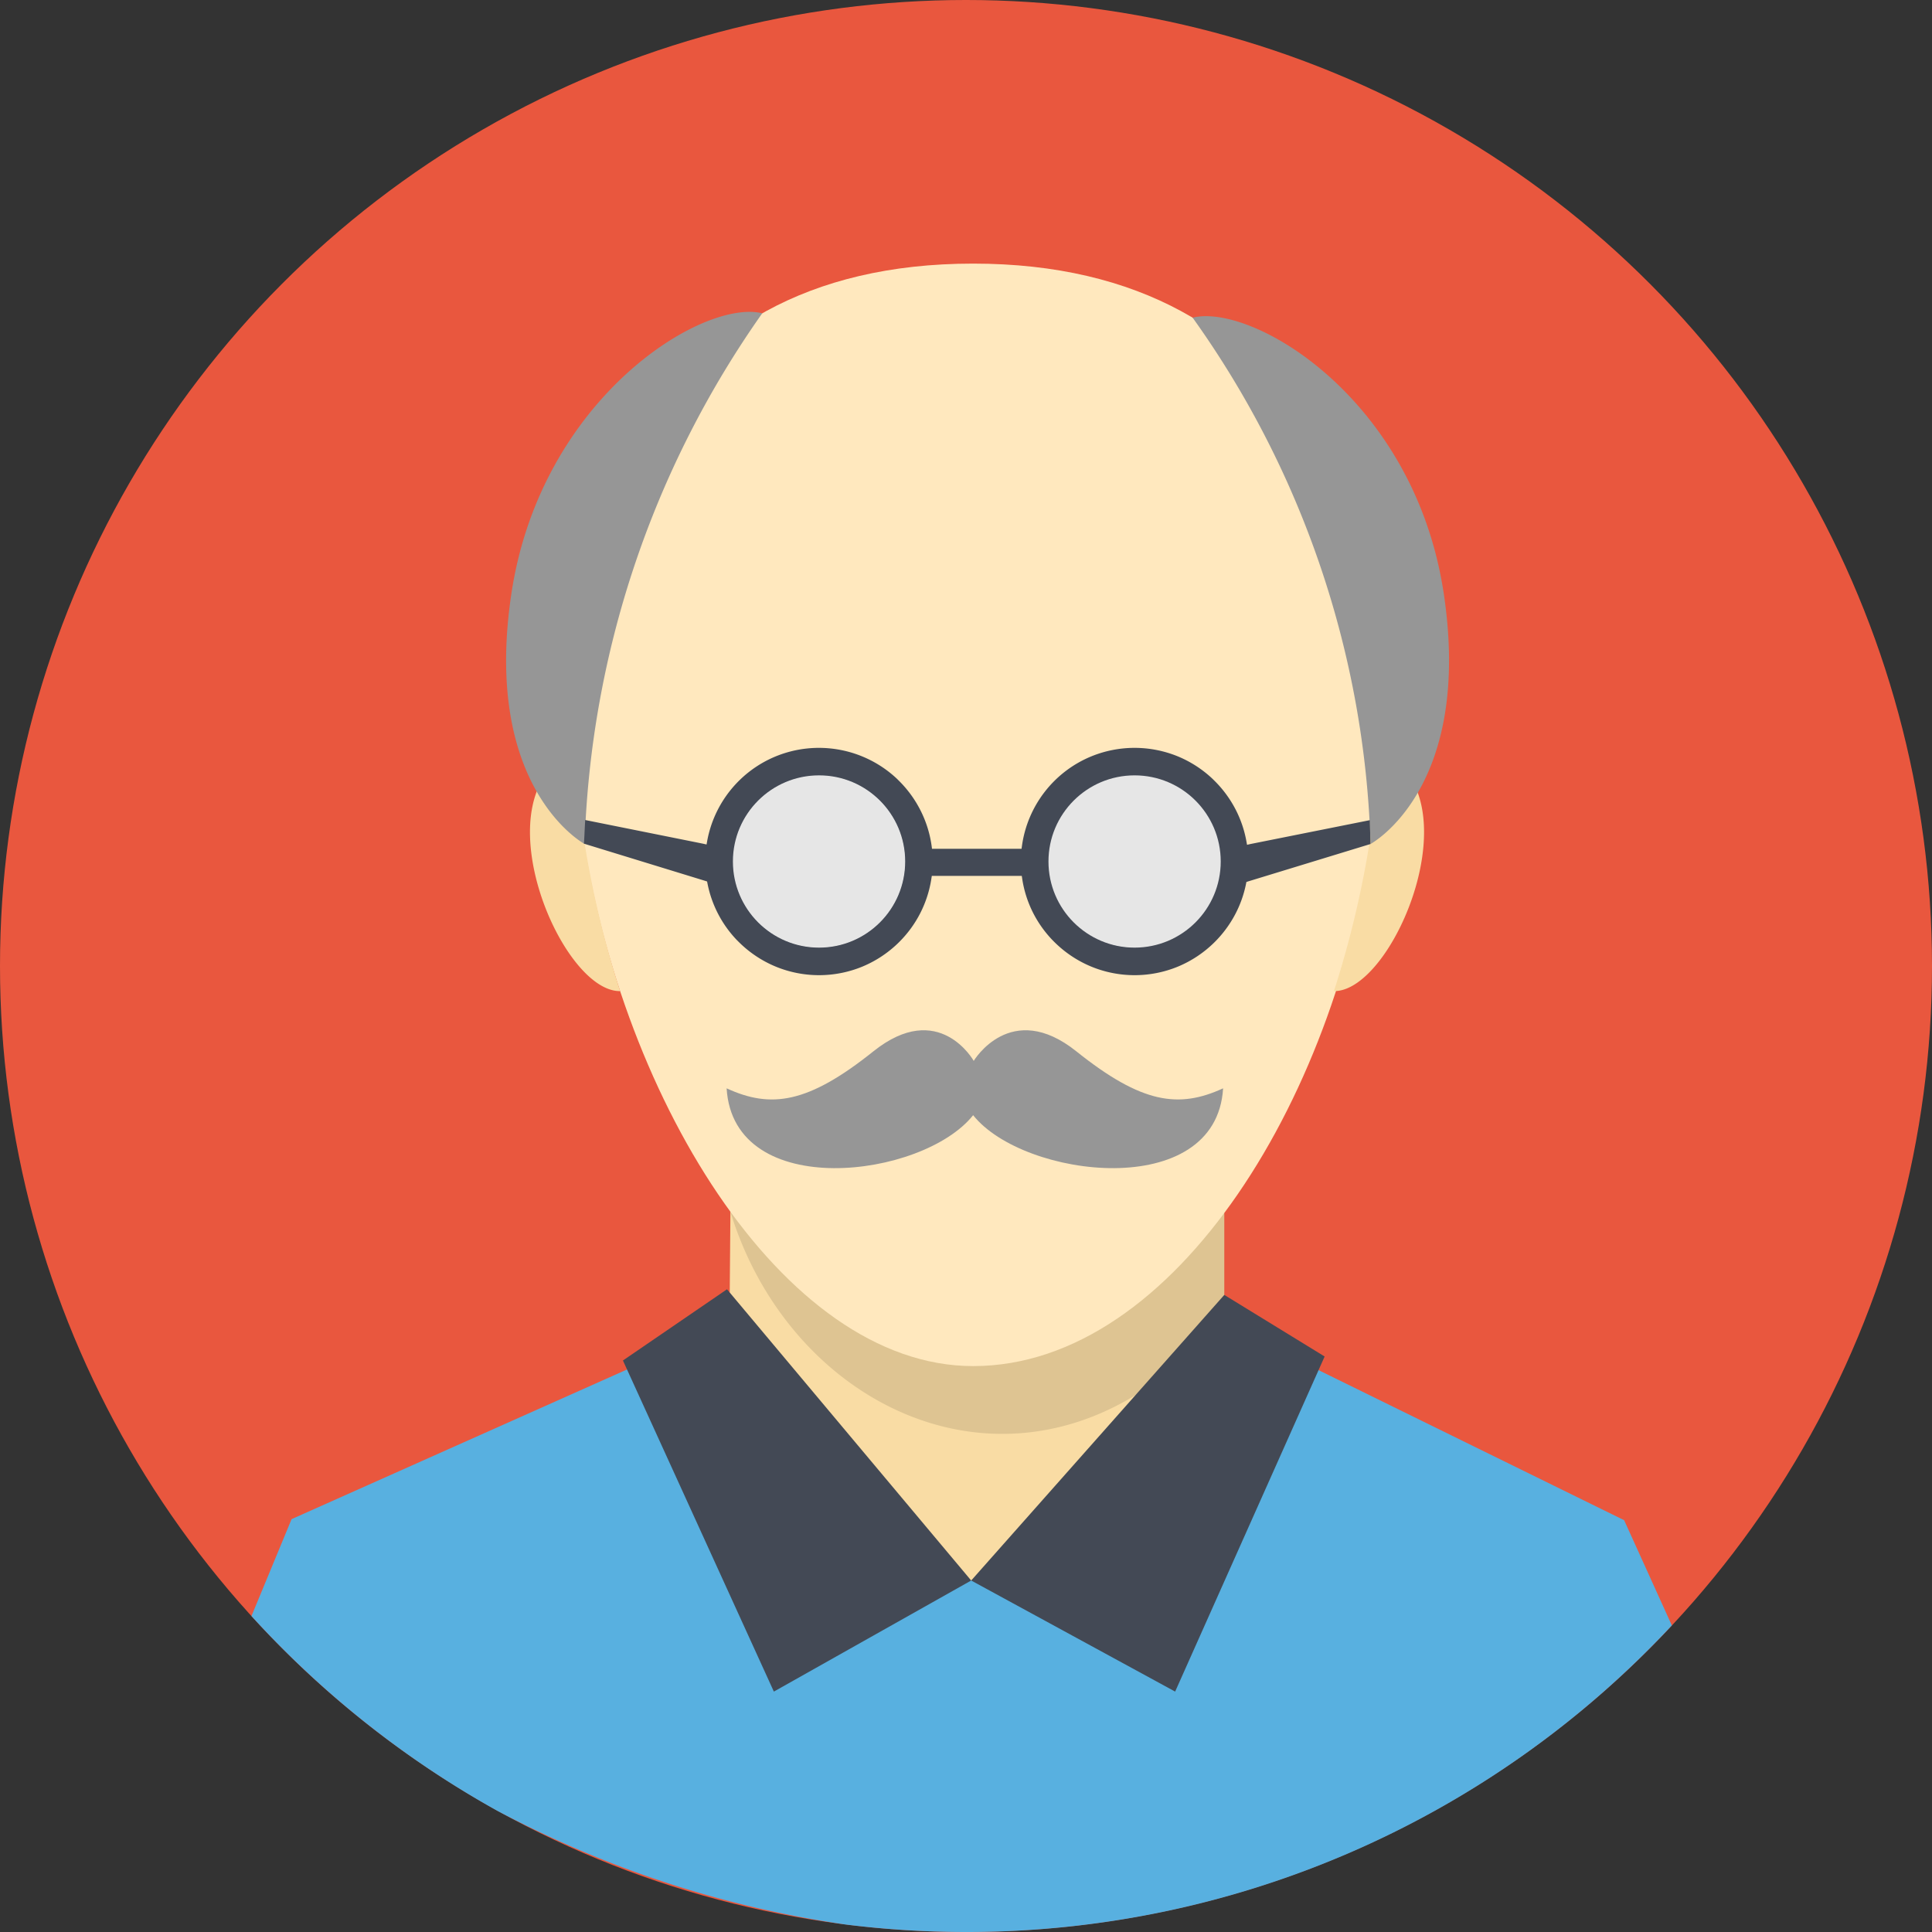
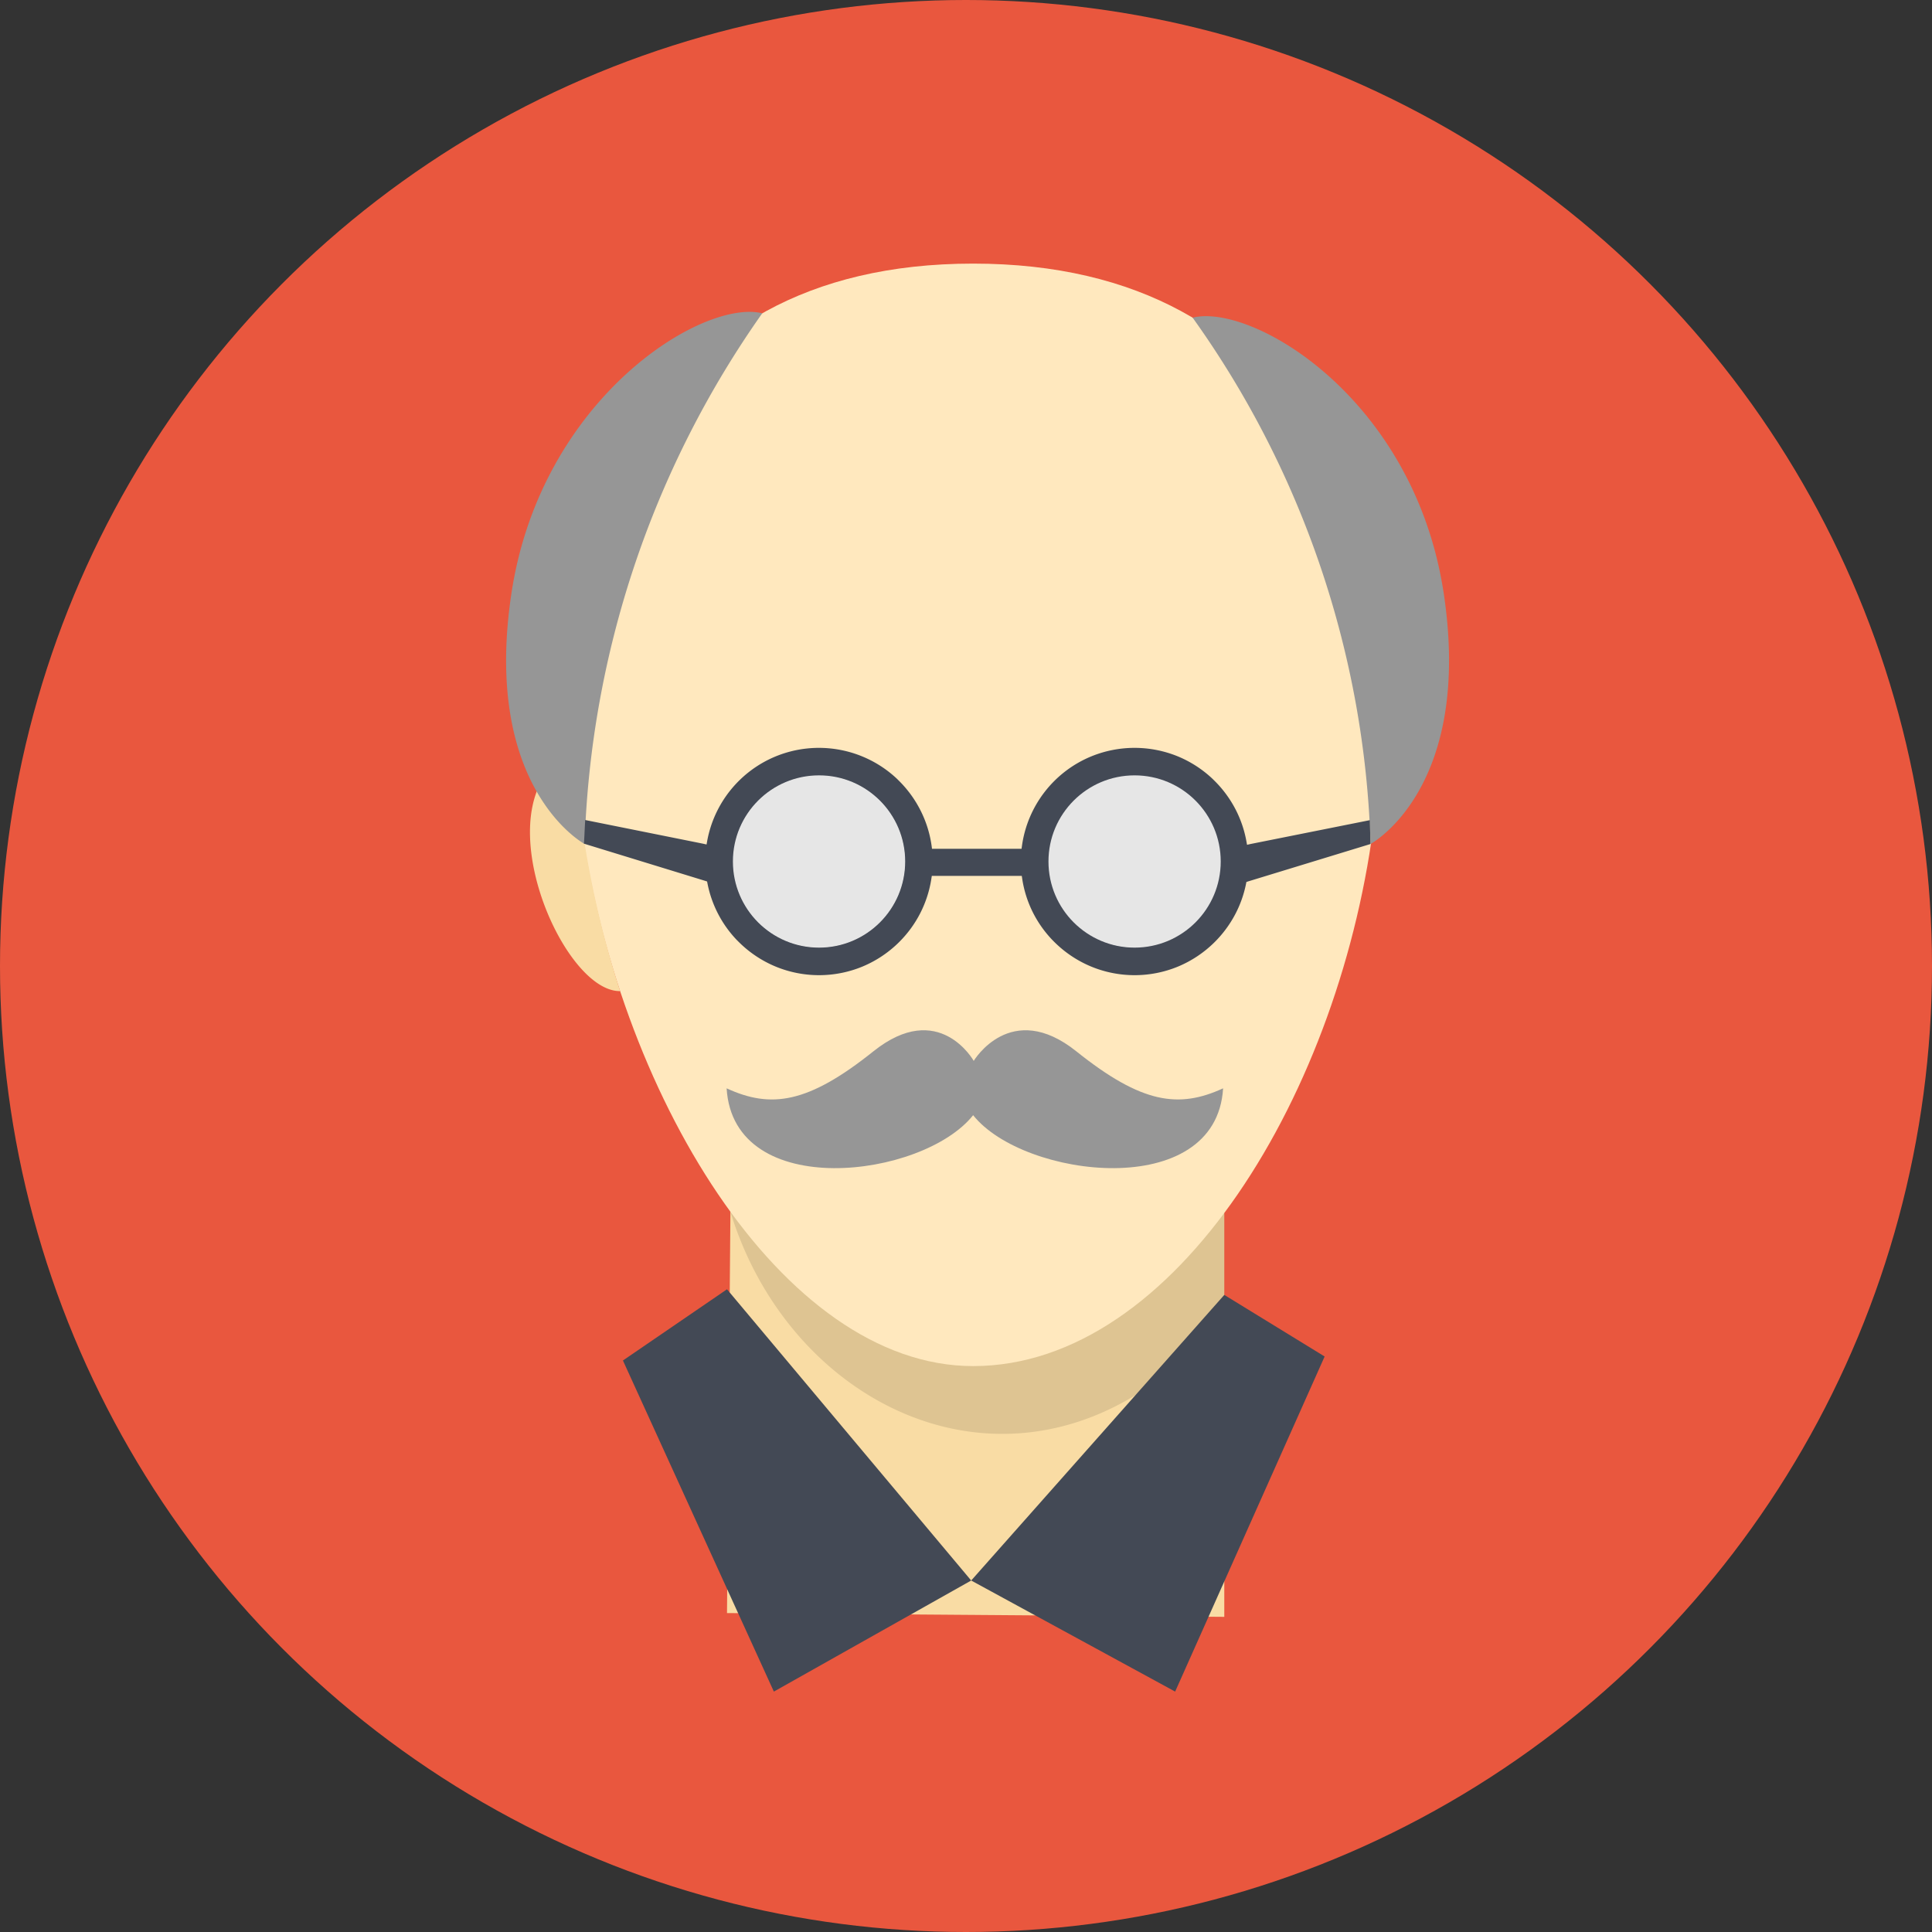
<svg xmlns="http://www.w3.org/2000/svg" width="800px" height="800px" viewBox="0 0 61.8 61.8">
  <rect x="0" y="0" width="61.8" height="61.8" fill="#333333" stroke="none" />
  <title />
  <g data-name="Layer 2" id="Layer_2">
    <g data-name="—ÎÓÈ 1" id="_ÎÓÈ_1">
      <circle cx="30.9" cy="30.9" fill="#e9573e" r="30.9" />
      <path d="M23.366 38.578l15.796.223v12.918l-15.907-.121.111-13.02z" fill="#f9dca4" fill-rule="evenodd" />
-       <path d="M53.478 51.993A30.814 30.814 0 0 1 30.9 61.8a31.226 31.226 0 0 1-3.837-.237A34.069 34.069 0 0 1 15.9 57.919a31.032 31.032 0 0 1-7.856-6.225l1.283-3.1 13.925-6.212c.625 3.723 7.814 8.175 7.814 8.175s7.22-3.412 8.096-8.211l12.79 6.281z" fill="#58b0e0" fill-rule="evenodd" />
      <path d="M39.165 38.778v3.58c-.043.139-.074.324-.135.546a6.177 6.177 0 0 1-.243.687c-.17.409-1.345.063-1.568.415-5.375 4.164-11.988.868-13.855-5.245z" fill-rule="evenodd" opacity="0.11" />
      <path d="M31.129 8.432c21.281 0 12.987 35.266 0 35.266-12.266 0-21.281-35.266 0-35.266z" fill="#ffe8be" fill-rule="evenodd" />
      <path d="M18.365 24.045c-3.07 1.34-.46 7.687 1.472 7.658a31.974 31.974 0 0 1-1.472-7.658z" fill="#f9dca4" fill-rule="evenodd" />
-       <path d="M44.14 24.045c3.07 1.339.46 7.687-1.471 7.658a31.992 31.992 0 0 0 1.471-7.658z" fill="#f9dca4" fill-rule="evenodd" />
      <path d="M18.7 26.997s-3.28-1.756-2.342-8.006 6.113-9.439 8.025-8.97A31.11 31.11 0 0 0 18.7 26.998z" fill="#969696" fill-rule="evenodd" />
      <path d="M43.84 26.997s3.28-1.756 2.343-8.006-6.122-9.3-8.034-8.83a30.517 30.517 0 0 1 5.692 16.836z" fill="#969696" fill-rule="evenodd" />
      <path d="M23.255 41.241l7.811 9.316-6.312 3.553-4.828-10.591 3.329-2.278z" fill="#434955" fill-rule="evenodd" />
      <path d="M39.162 41.421l-8.096 9.136 6.524 3.553 4.782-10.719-3.21-1.97z" fill="#434955" fill-rule="evenodd" />
      <path d="M31.128 35.672c-1.61 2.027-7.667 2.777-7.885-.859 1.412.65 2.595.497 4.694-1.183 2.1-1.679 3.21.305 3.21.305s1.183-1.984 3.283-.305c2.099 1.68 3.282 1.832 4.694 1.183-.218 3.636-6.386 2.886-7.996.859z" fill="#969696" fill-rule="evenodd" />
-       <circle cx="26.199" cy="27.557" fill="#e6e6e6" r="3.187" />
      <path d="M36.293 30.297c1.682-.548 1.382-.346 1.048-.208-1.418.208-1.773.133-2.096 0a2.746 2.746 0 0 0 1.048.208zm1.047-5.272h-2.094a2.734 2.734 0 0 1 1.047-.207 2.734 2.734 0 0 0-1.047.208h2.094zm6.478 1.21L40 26.998l-.11.025-.02-.11a3.62 3.62 0 0 0-.355-1.037 3.657 3.657 0 0 0-.653-.888l-.077-.076a3.65 3.65 0 0 0-1.103-.715 3.656 3.656 0 0 0-2.78 0 3.637 3.637 0 0 0-2.212 2.86l-.013.093h-2.865l-.012-.093a3.607 3.607 0 0 0-.346-1.116 3.653 3.653 0 0 0-.686-.953l-.076-.076a3.644 3.644 0 0 0-3.884-.715 3.637 3.637 0 0 0-2.187 2.705l-.02.111-.11-.025-3.773-.758-.038.757 3.878 1.19.06.02.012.06a3.626 3.626 0 0 0 .932 1.805l.066.066a3.658 3.658 0 0 0 1.182.79 3.64 3.64 0 0 0 2.776.001 3.657 3.657 0 0 0 1.181-.79l.001-.001.001-.001a3.626 3.626 0 0 0 1.023-2.018l.014-.092h2.878l.014.092a3.608 3.608 0 0 0 .348 1.09 3.652 3.652 0 0 0 .608.86l.068.069a3.657 3.657 0 0 0 1.182.79 3.64 3.64 0 0 0 2.776.001 3.657 3.657 0 0 0 1.18-.79l.002-.001v-.001a3.663 3.663 0 0 0 .636-.856 3.61 3.61 0 0 0 .359-.997l.012-.061.06-.02 3.91-1.195-.022-.761zm-16.571-1.21a2.745 2.745 0 0 1 .857.564h.002l.032.031a2.74 2.74 0 0 1 0 3.874l-.002.002a2.74 2.74 0 0 1-3.873 0l-.032-.032v-.002a2.745 2.745 0 0 1-.563-.858 2.741 2.741 0 0 1 0-2.094 2.743 2.743 0 0 1 1.484-1.484 2.742 2.742 0 0 1 2.095 0zm10.907.672a2.651 2.651 0 0 0-.492-.387 2.633 2.633 0 0 0-2.658-.047 2.656 2.656 0 0 0-.492.357 2.48 2.48 0 0 0-.247.26 2.64 2.64 0 0 0-.387.63 2.511 2.511 0 0 0-.098.262 2.62 2.62 0 0 0-.119.785c0 .086.005.172.013.257a2.615 2.615 0 0 0 .204.79 2.534 2.534 0 0 0 .118.239 2.64 2.64 0 0 0 .436.575v.002l.043.042.02.018.017.016a2.641 2.641 0 0 0 .26.21 2.598 2.598 0 0 0 .69.35 2.642 2.642 0 0 0 2.691-.636l.003-.002.05-.052a2.636 2.636 0 0 0-.05-3.67z" fill="#434955" fill-rule="evenodd" />
      <circle cx="36.293" cy="27.557" fill="#e6e6e6" r="2.755" />
      <circle cx="26.199" cy="27.557" fill="#e6e6e6" r="2.755" />
    </g>
  </g>
</svg>